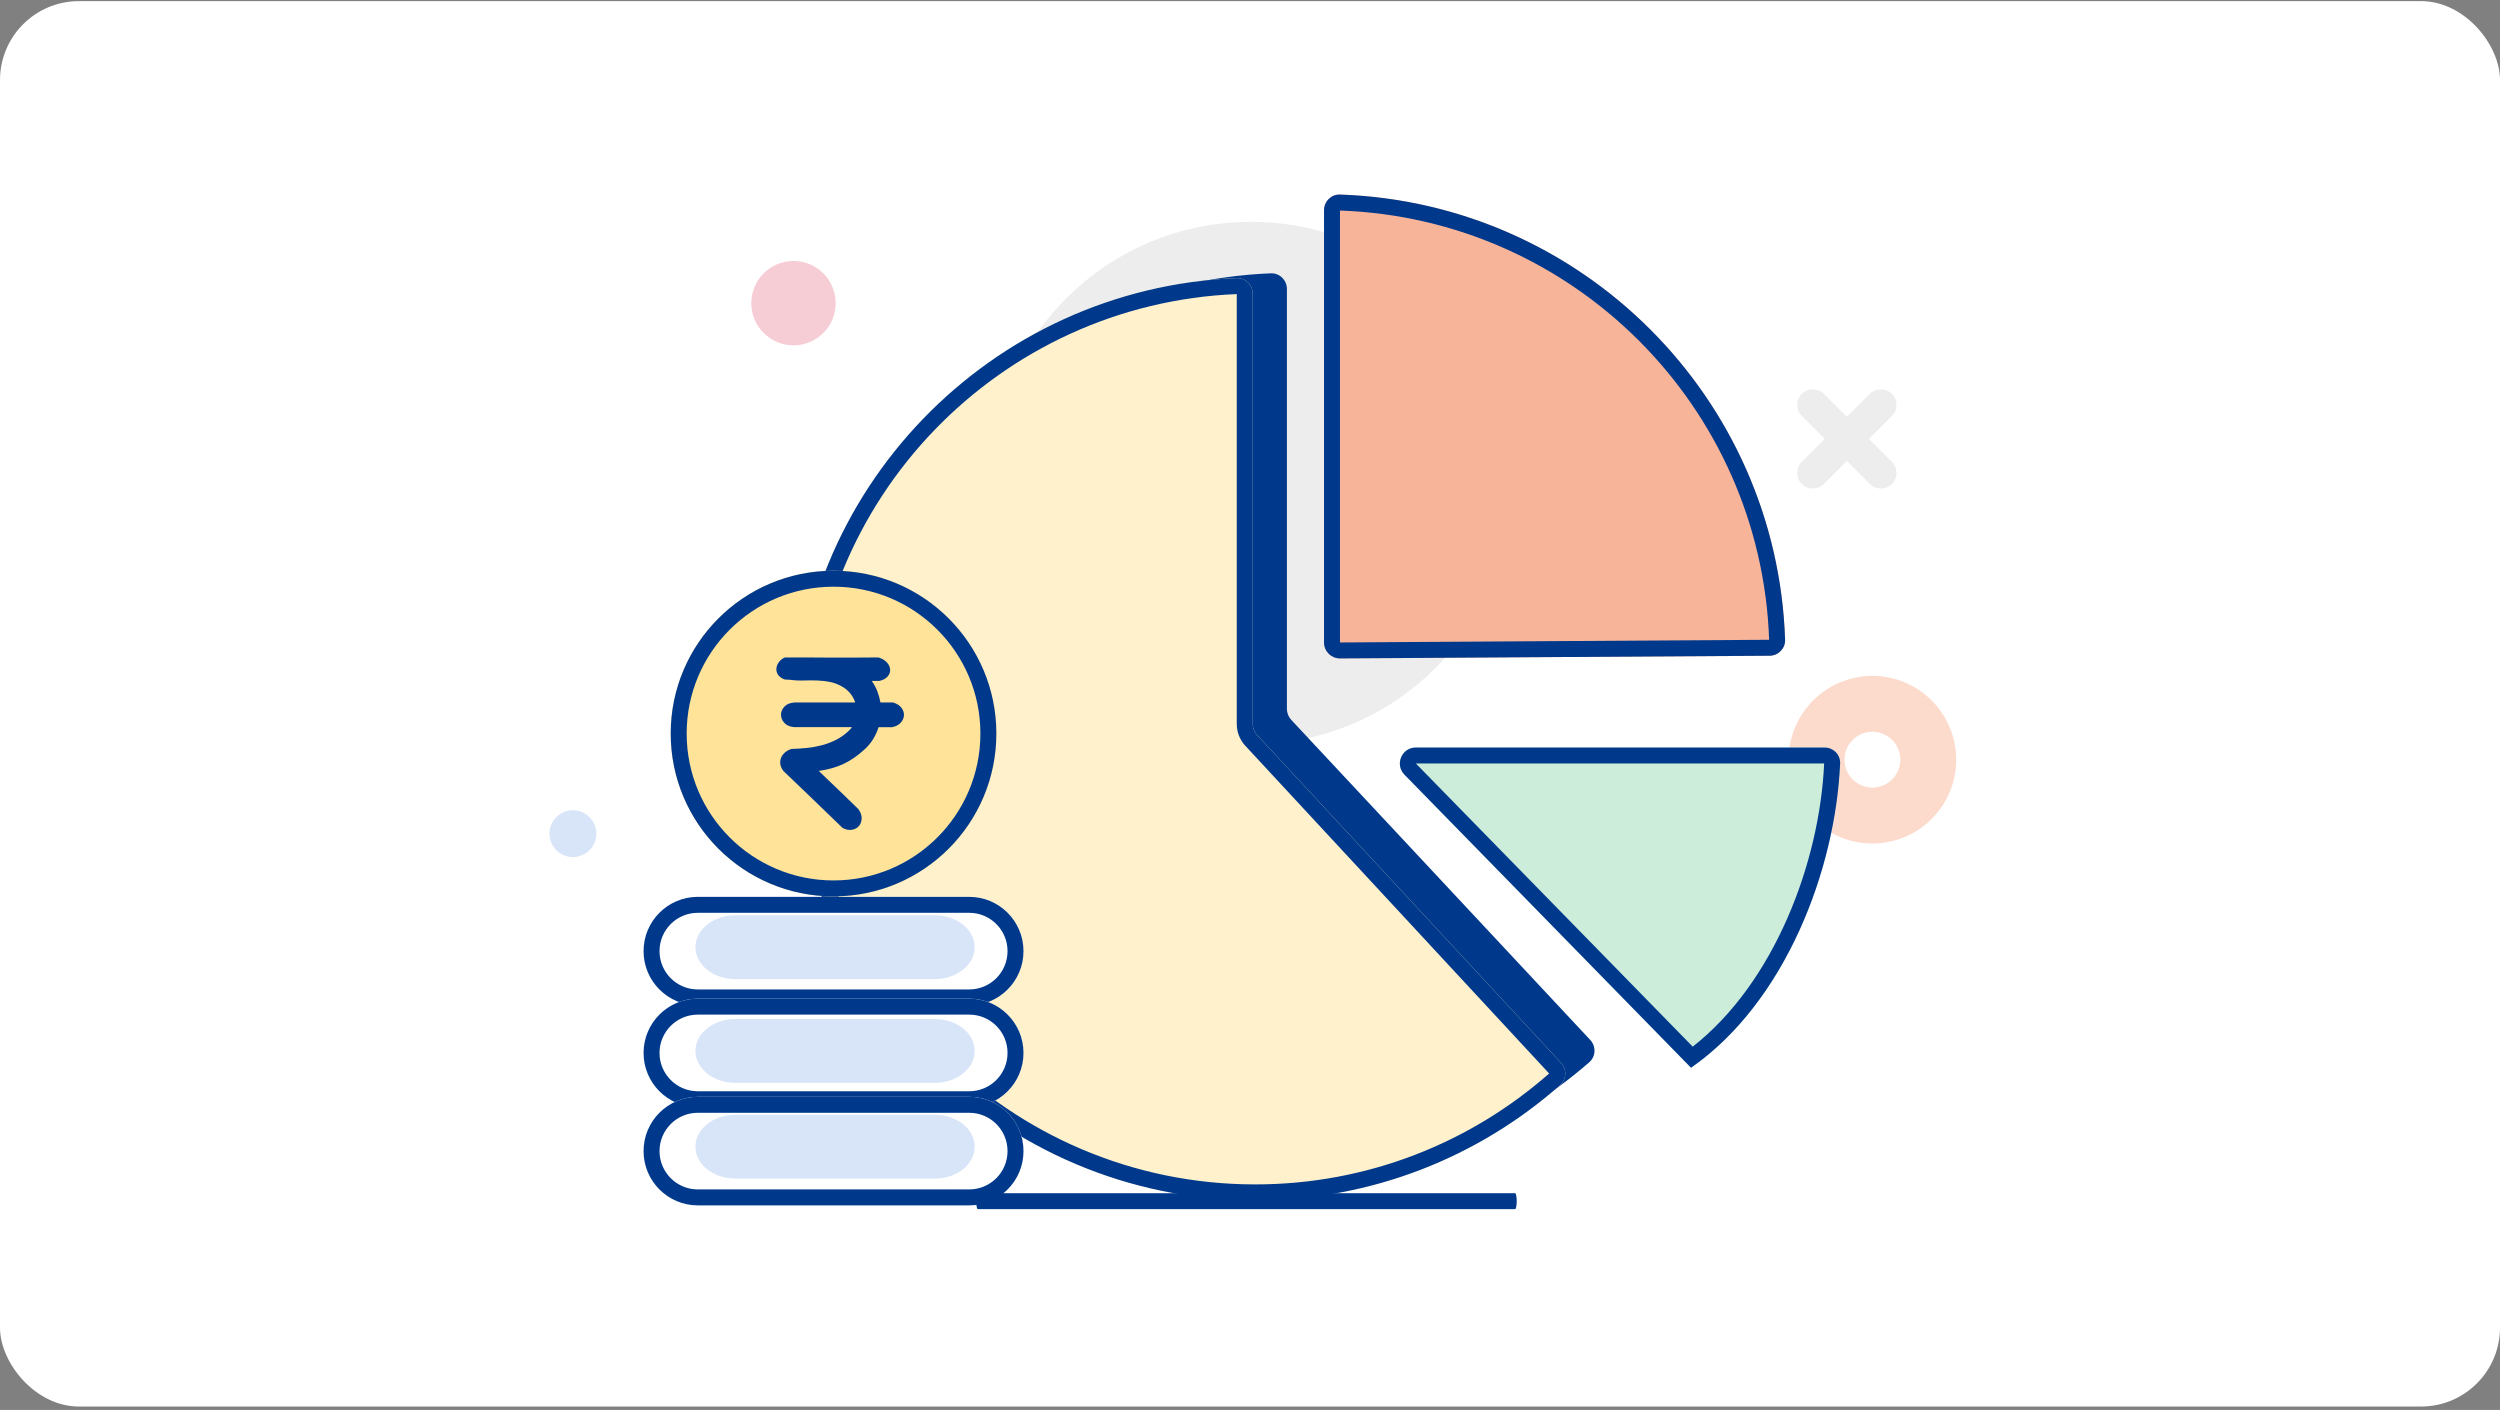
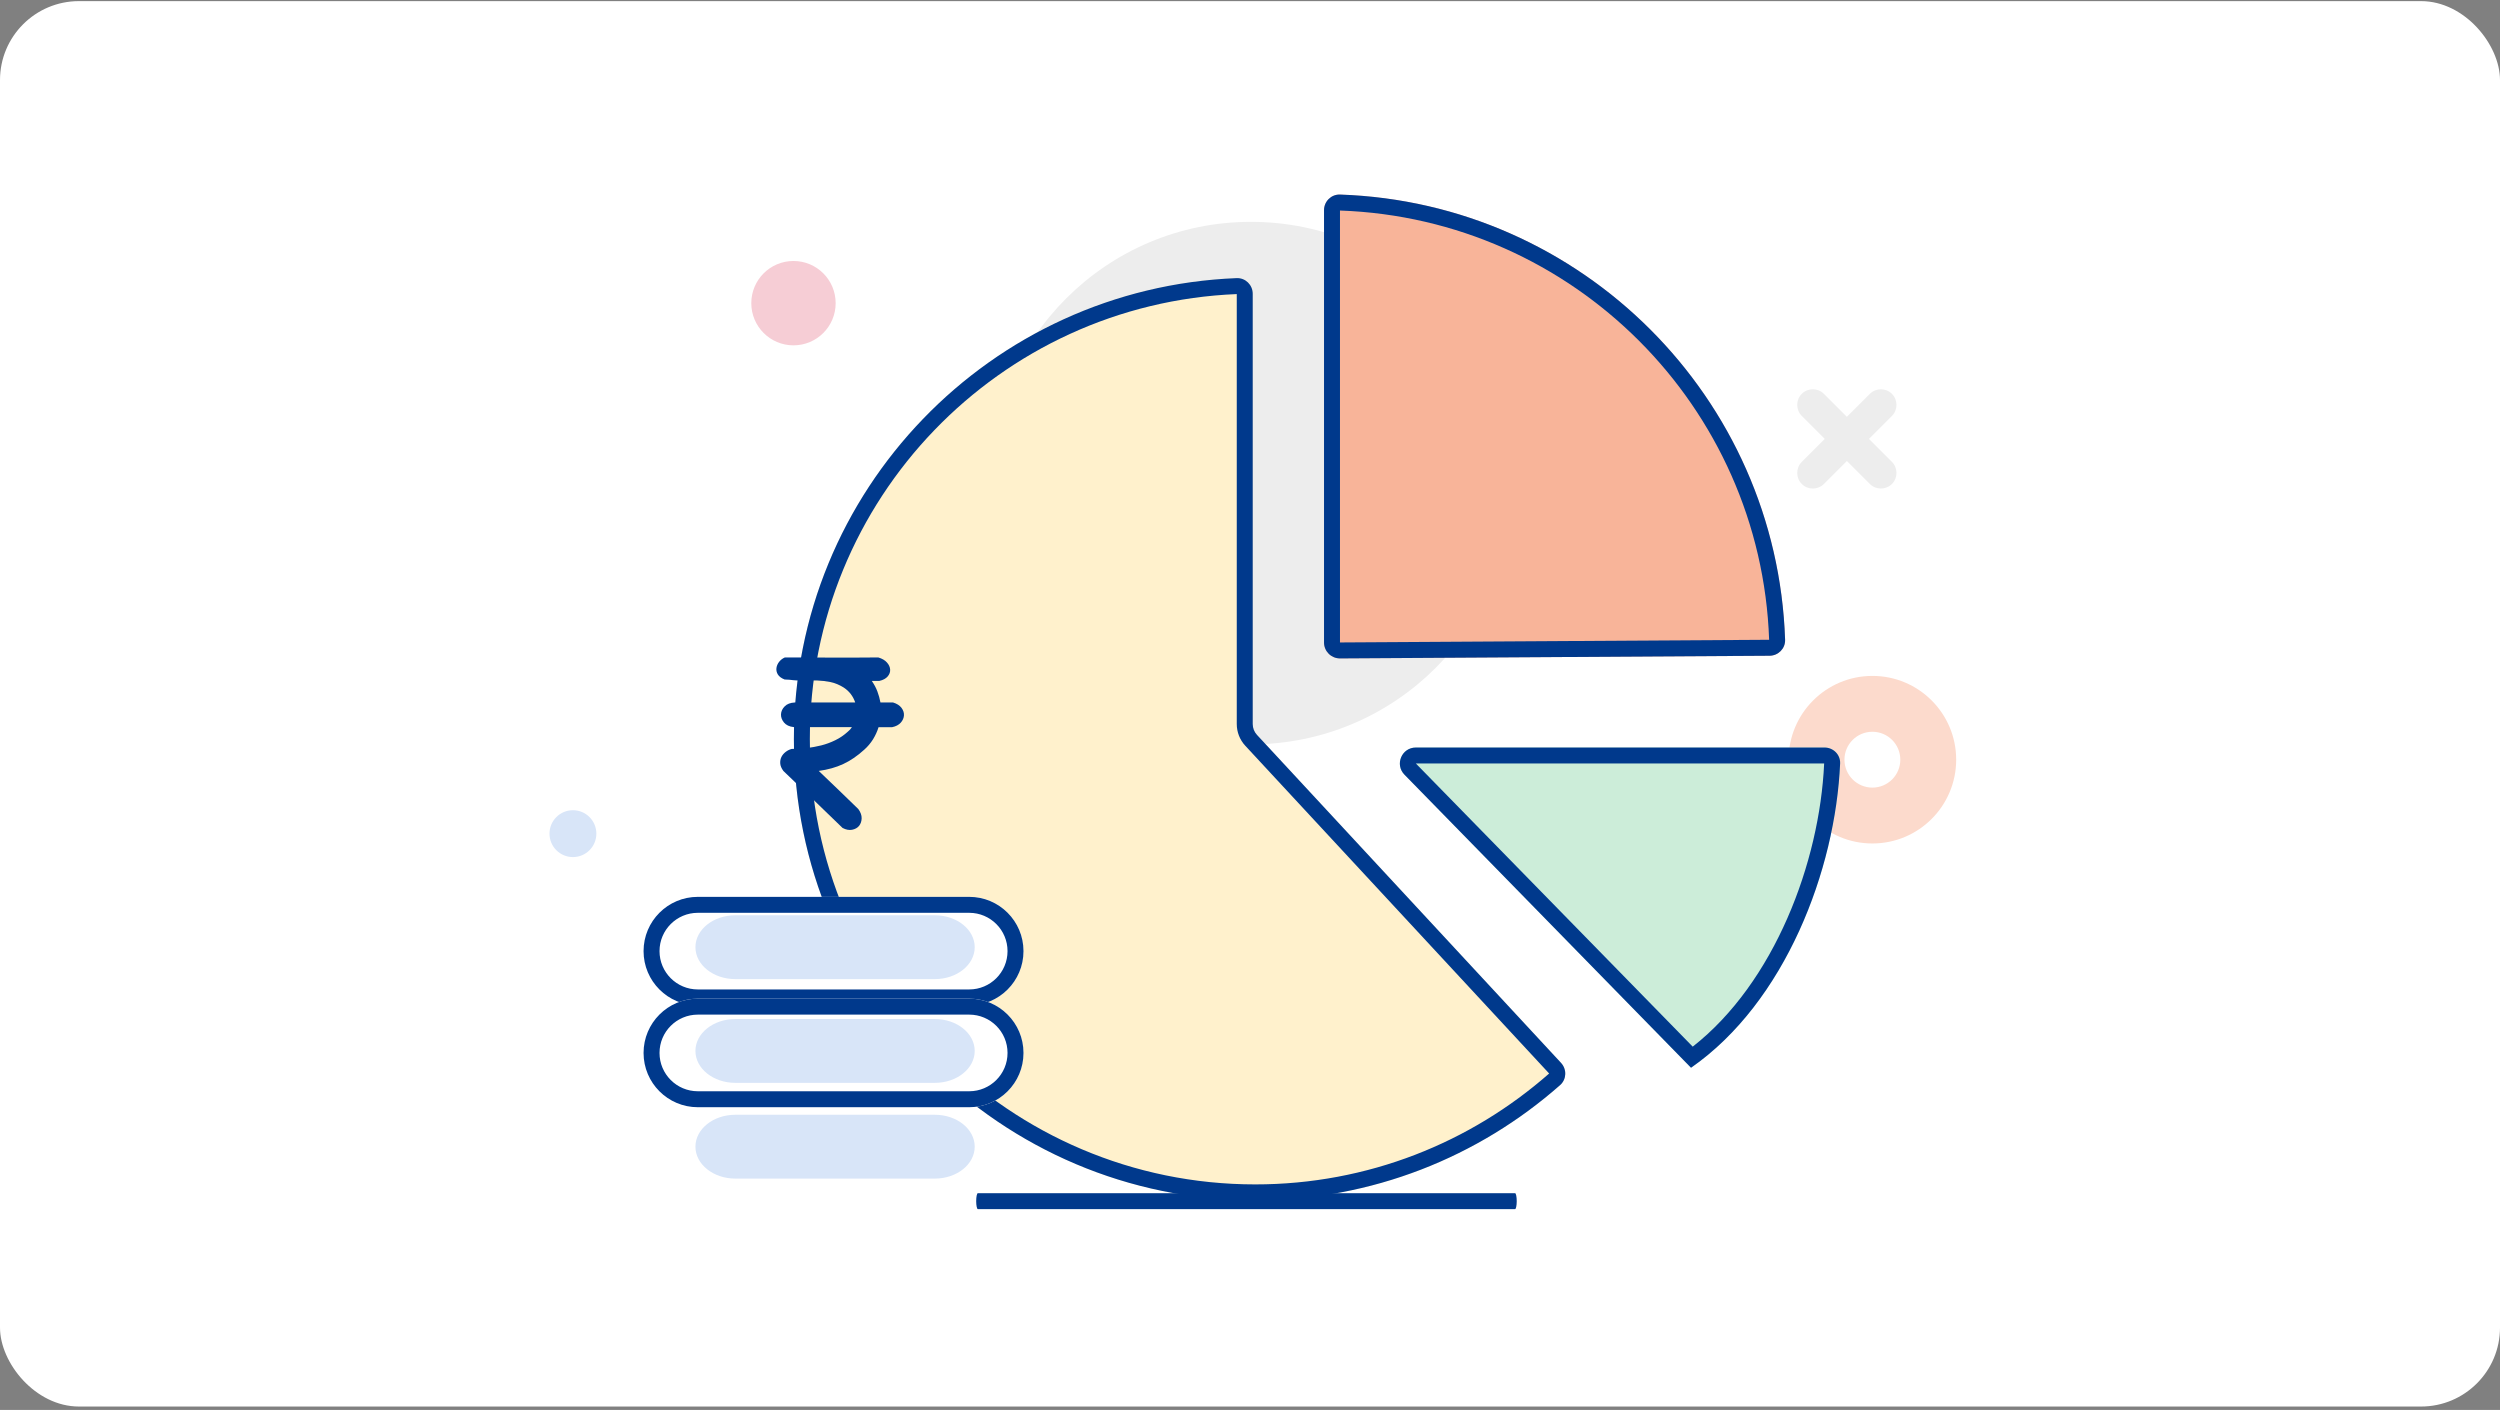
<svg xmlns="http://www.w3.org/2000/svg" width="555" height="313" viewBox="0 0 555 313" fill="none">
  <rect x="0" y="0" width="555" height="313" fill="#808080" stroke="none" />
  <rect y="0.25" width="555" height="312" rx="17.529" fill="white" />
  <circle cx="277.714" cy="107.25" r="58" fill="#EDEDED" />
-   <path d="M286.648 159.801C286.035 159.145 285.694 158.281 285.694 157.383V64.156C285.694 62.192 284.089 60.596 282.127 60.675C228.334 62.82 185.386 106.762 185.386 160.672C185.386 215.768 230.544 260.766 286.241 260.766C311.761 260.766 335.056 251.338 352.82 235.821C354.292 234.535 354.363 232.291 353.029 230.863L286.648 159.801Z" fill="#00398C" />
  <path d="M279.05 163.146C278.442 162.491 278.105 161.631 278.105 160.738V65.223C278.105 63.259 276.5 61.663 274.537 61.741C219.885 63.908 176.242 108.882 176.242 164.063C176.242 220.438 222.1 266.481 278.66 266.481C304.61 266.481 328.294 256.81 346.343 240.895C347.801 239.61 347.871 237.38 346.549 235.954L279.05 163.146Z" fill="#FFF1CC" />
  <path fill-rule="evenodd" clip-rule="evenodd" d="M274.562 65.286V160.738C274.562 162.524 275.237 164.245 276.452 165.555L343.909 238.318C326.493 253.637 303.669 262.938 278.66 262.938C224.06 262.938 179.785 218.486 179.785 164.063C179.785 110.832 221.856 67.436 274.562 65.286ZM278.105 160.738C278.105 161.631 278.442 162.491 279.05 163.146L346.549 235.954C347.871 237.38 347.801 239.61 346.343 240.895C328.294 256.81 304.61 266.481 278.66 266.481C222.1 266.481 176.242 220.438 176.242 164.063C176.242 108.882 219.885 63.908 274.537 61.741C276.5 61.663 278.105 63.259 278.105 65.223V160.738Z" fill="#00398C" />
  <path d="M297.498 146.169C295.533 146.181 293.933 144.592 293.933 142.626V46.676C293.933 44.719 295.527 43.127 297.482 43.193C351.229 45.024 394.473 88.275 396.292 142.025C396.358 143.972 394.779 145.562 392.831 145.574L297.498 146.169Z" fill="#F8B499" />
  <path fill-rule="evenodd" clip-rule="evenodd" d="M297.476 46.738V142.626L392.747 142.031C390.936 90.234 349.27 48.562 297.476 46.738ZM293.933 142.626C293.933 144.592 295.533 146.181 297.498 146.169L392.831 145.574C394.779 145.562 396.358 143.972 396.292 142.025C394.473 88.275 351.229 45.024 297.482 43.193C295.527 43.127 293.933 44.719 293.933 46.676V142.626Z" fill="#00398C" />
  <path d="M215.166 199.102H154.92C148.265 199.102 142.871 204.496 142.871 211.151C142.871 217.805 148.265 223.2 154.92 223.2H215.166C221.821 223.2 227.215 217.805 227.215 211.151C227.215 204.496 221.821 199.102 215.166 199.102Z" fill="white" />
  <path fill-rule="evenodd" clip-rule="evenodd" d="M215.166 202.644H154.92C150.222 202.644 146.413 206.453 146.413 211.151C146.413 215.849 150.222 219.657 154.92 219.657H215.166C219.864 219.657 223.673 215.849 223.673 211.151C223.673 206.453 219.864 202.644 215.166 202.644ZM154.92 199.102H215.166C221.821 199.102 227.215 204.496 227.215 211.151C227.215 217.805 221.821 223.2 215.166 223.2H154.92C148.265 223.2 142.871 217.805 142.871 211.151C142.871 204.496 148.265 199.102 154.92 199.102Z" fill="#00398C" />
  <path d="M207.529 203.191H163.243C158.352 203.191 154.386 206.364 154.386 210.277C154.386 214.19 158.352 217.363 163.243 217.363H207.529C212.421 217.363 216.386 214.19 216.386 210.277C216.386 206.364 212.421 203.191 207.529 203.191Z" fill="#D8E5F8" />
  <path d="M215.166 221.703H154.92C148.265 221.703 142.871 227.098 142.871 233.752C142.871 240.407 148.265 245.802 154.92 245.802H215.166C221.821 245.802 227.215 240.407 227.215 233.752C227.215 227.098 221.821 221.703 215.166 221.703Z" fill="white" />
  <path fill-rule="evenodd" clip-rule="evenodd" d="M215.166 225.246H154.92C150.222 225.246 146.413 229.054 146.413 233.752C146.413 238.45 150.222 242.259 154.92 242.259H215.166C219.864 242.259 223.673 238.45 223.673 233.752C223.673 229.054 219.864 225.246 215.166 225.246ZM154.92 221.703H215.166C221.821 221.703 227.215 227.098 227.215 233.752C227.215 240.407 221.821 245.802 215.166 245.802H154.92C148.265 245.802 142.871 240.407 142.871 233.752C142.871 227.098 148.265 221.703 154.92 221.703Z" fill="#00398C" />
-   <path d="M215.166 243.496H154.92C148.265 243.496 142.871 248.891 142.871 255.545C142.871 262.2 148.265 267.595 154.92 267.595H215.166C221.821 267.595 227.215 262.2 227.215 255.545C227.215 248.891 221.821 243.496 215.166 243.496Z" fill="white" />
-   <path fill-rule="evenodd" clip-rule="evenodd" d="M215.166 247.039H154.92C150.222 247.039 146.413 250.847 146.413 255.545C146.413 260.243 150.222 264.052 154.92 264.052H215.166C219.864 264.052 223.673 260.243 223.673 255.545C223.673 250.847 219.864 247.039 215.166 247.039ZM154.92 243.496H215.166C221.821 243.496 227.215 248.891 227.215 255.545C227.215 262.2 221.821 267.595 215.166 267.595H154.92C148.265 267.595 142.871 262.2 142.871 255.545C142.871 248.891 148.265 243.496 154.92 243.496Z" fill="#00398C" />
  <path d="M207.529 226.223H163.243C158.352 226.223 154.386 229.395 154.386 233.308C154.386 237.222 158.352 240.394 163.243 240.394H207.529C212.421 240.394 216.386 237.222 216.386 233.308C216.386 229.395 212.421 226.223 207.529 226.223Z" fill="#D8E5F8" />
  <path d="M207.529 247.477H163.243C158.352 247.477 154.386 250.649 154.386 254.562C154.386 258.476 158.352 261.648 163.243 261.648H207.529C212.421 261.648 216.386 258.476 216.386 254.562C216.386 250.649 212.421 247.477 207.529 247.477Z" fill="#D8E5F8" />
  <path fill-rule="evenodd" clip-rule="evenodd" d="M434.272 168.651C434.272 178.923 425.944 187.251 415.672 187.251C405.399 187.251 397.072 178.923 397.072 168.651C397.072 158.378 405.399 150.051 415.672 150.051C425.944 150.051 434.272 158.378 434.272 168.651ZM421.87 168.65C421.87 165.225 419.094 162.45 415.67 162.45C412.246 162.45 409.47 165.225 409.47 168.65C409.47 172.074 412.246 174.85 415.67 174.85C419.094 174.85 421.87 172.074 421.87 168.65Z" fill="#FCDACC" />
-   <path d="M185.044 198.999C205.008 198.999 221.192 182.815 221.192 162.851C221.192 142.887 205.008 126.703 185.044 126.703C165.08 126.703 148.896 142.887 148.896 162.851C148.896 182.815 165.08 198.999 185.044 198.999Z" fill="#FFE399" />
-   <path fill-rule="evenodd" clip-rule="evenodd" d="M185.044 195.456C203.051 195.456 217.649 180.858 217.649 162.851C217.649 144.844 203.051 130.246 185.044 130.246C167.037 130.246 152.439 144.844 152.439 162.851C152.439 180.858 167.037 195.456 185.044 195.456ZM221.192 162.851C221.192 182.815 205.008 198.999 185.044 198.999C165.08 198.999 148.896 182.815 148.896 162.851C148.896 142.887 165.08 126.703 185.044 126.703C205.008 126.703 221.192 142.887 221.192 162.851Z" fill="#00398C" />
  <path d="M375.41 237.033C375.414 237.033 375.419 237.032 375.423 237.029C396.323 222.483 407.482 193.106 408.508 169.486C408.593 167.531 407 165.949 405.043 165.949H314.317C311.18 165.949 309.591 169.726 311.784 171.969L375.393 237.026C375.398 237.031 375.404 237.033 375.41 237.033Z" fill="#CCEDD9" />
  <path fill-rule="evenodd" clip-rule="evenodd" d="M404.962 169.492C403.965 191.457 393.927 218.143 375.784 232.358L314.317 169.492H404.962ZM375.418 237.031C375.416 237.033 375.413 237.033 375.41 237.033C375.404 237.033 375.398 237.031 375.393 237.026L311.784 171.969C309.591 169.726 311.18 165.949 314.317 165.949H405.043C407 165.949 408.593 167.531 408.508 169.486C407.482 193.106 396.323 222.483 375.423 237.029C375.421 237.03 375.42 237.031 375.418 237.031Z" fill="#00398C" />
  <path fill-rule="evenodd" clip-rule="evenodd" d="M410.004 92.534L404.899 87.429C403.554 86.084 401.339 86.084 399.994 87.429C398.65 88.774 398.65 90.989 399.994 92.334L405.099 97.438L399.995 102.542C398.65 103.887 398.65 106.102 399.995 107.447C401.34 108.792 403.555 108.792 404.9 107.447L410.004 102.343L415.104 107.443C416.449 108.788 418.664 108.788 420.009 107.443C421.353 106.098 421.353 103.883 420.009 102.539L414.908 97.438L420.009 92.337C421.354 90.992 421.354 88.777 420.009 87.433C418.664 86.088 416.449 86.088 415.105 87.433L410.004 92.534Z" fill="#EDEDED" />
  <path d="M174.037 160.392C173.566 159.803 173.347 159.197 173.381 158.558C173.415 157.918 173.684 157.329 174.206 156.808C174.71 156.286 175.468 156 176.461 155.949H189.856C189.385 154.553 188.544 153.459 187.332 152.651C186.339 152.028 185.363 151.624 184.387 151.422C183.411 151.22 182.435 151.103 181.442 151.069C180.449 151.035 179.439 151.035 178.413 151.069C177.386 151.103 176.326 151.052 175.232 150.901L174.189 150.85C173.448 150.564 172.96 150.177 172.674 149.723C172.405 149.268 172.304 148.797 172.371 148.292C172.439 147.804 172.641 147.333 172.977 146.912C173.314 146.492 173.734 146.172 174.239 145.953C177.571 145.953 180.92 145.953 184.286 145.987C187.652 146.004 191.219 145.987 194.989 145.953C195.83 146.206 196.47 146.576 196.907 147.081C197.345 147.569 197.58 148.09 197.614 148.646C197.648 149.201 197.463 149.706 197.059 150.177C196.655 150.648 196.032 150.985 195.191 151.17H193.542C194.046 151.91 194.467 152.668 194.77 153.476C195.073 154.283 195.309 155.108 195.46 155.949H198.254C199.095 156.202 199.718 156.606 200.122 157.127C200.525 157.666 200.711 158.221 200.677 158.81C200.643 159.399 200.408 159.938 199.97 160.426C199.533 160.914 198.893 161.267 198.052 161.435H195.039C194.753 162.378 194.333 163.27 193.811 164.128C193.272 164.986 192.633 165.744 191.859 166.433C190.327 167.83 188.762 168.89 187.197 169.614C185.615 170.355 183.815 170.859 181.762 171.146C184.723 173.973 187.652 176.783 190.546 179.61C191.051 180.3 191.303 180.99 191.287 181.663C191.27 182.337 191.068 182.892 190.714 183.346C190.344 183.784 189.839 184.07 189.183 184.204C188.527 184.339 187.803 184.204 187.046 183.801C184.841 181.68 182.654 179.56 180.483 177.456C178.312 175.353 176.124 173.249 173.92 171.162C173.482 170.573 173.246 170.018 173.213 169.479C173.179 168.958 173.263 168.47 173.482 168.032C173.701 167.595 174.02 167.224 174.441 166.905C174.862 166.585 175.299 166.383 175.737 166.265C176.864 166.232 177.992 166.164 179.086 166.046C180.18 165.945 181.257 165.744 182.334 165.474C183.394 165.205 184.437 164.818 185.43 164.33C186.44 163.842 187.382 163.202 188.257 162.395C188.544 162.176 188.846 161.856 189.133 161.419H176.225C175.232 161.318 174.508 160.964 174.02 160.375L174.037 160.392Z" fill="#00398C" />
  <path d="M176.151 76.667C181.323 76.667 185.516 72.474 185.516 67.302C185.516 62.13 181.323 57.938 176.151 57.938C170.979 57.938 166.787 62.13 166.787 67.302C166.787 72.474 170.979 76.667 176.151 76.667Z" fill="#F6CDD5" />
  <path d="M336.345 268.43H217.084C216.881 268.43 216.714 267.63 216.714 266.658C216.714 265.687 216.881 264.887 217.084 264.887H336.345C336.547 264.887 336.714 265.687 336.714 266.658C336.714 267.63 336.547 268.43 336.345 268.43Z" fill="#00398C" />
  <path d="M127.19 190.272C130.064 190.272 132.393 187.943 132.393 185.07C132.393 182.196 130.064 179.867 127.19 179.867C124.317 179.867 121.988 182.196 121.988 185.07C121.988 187.943 124.317 190.272 127.19 190.272Z" fill="#D8E5F8" />
</svg>